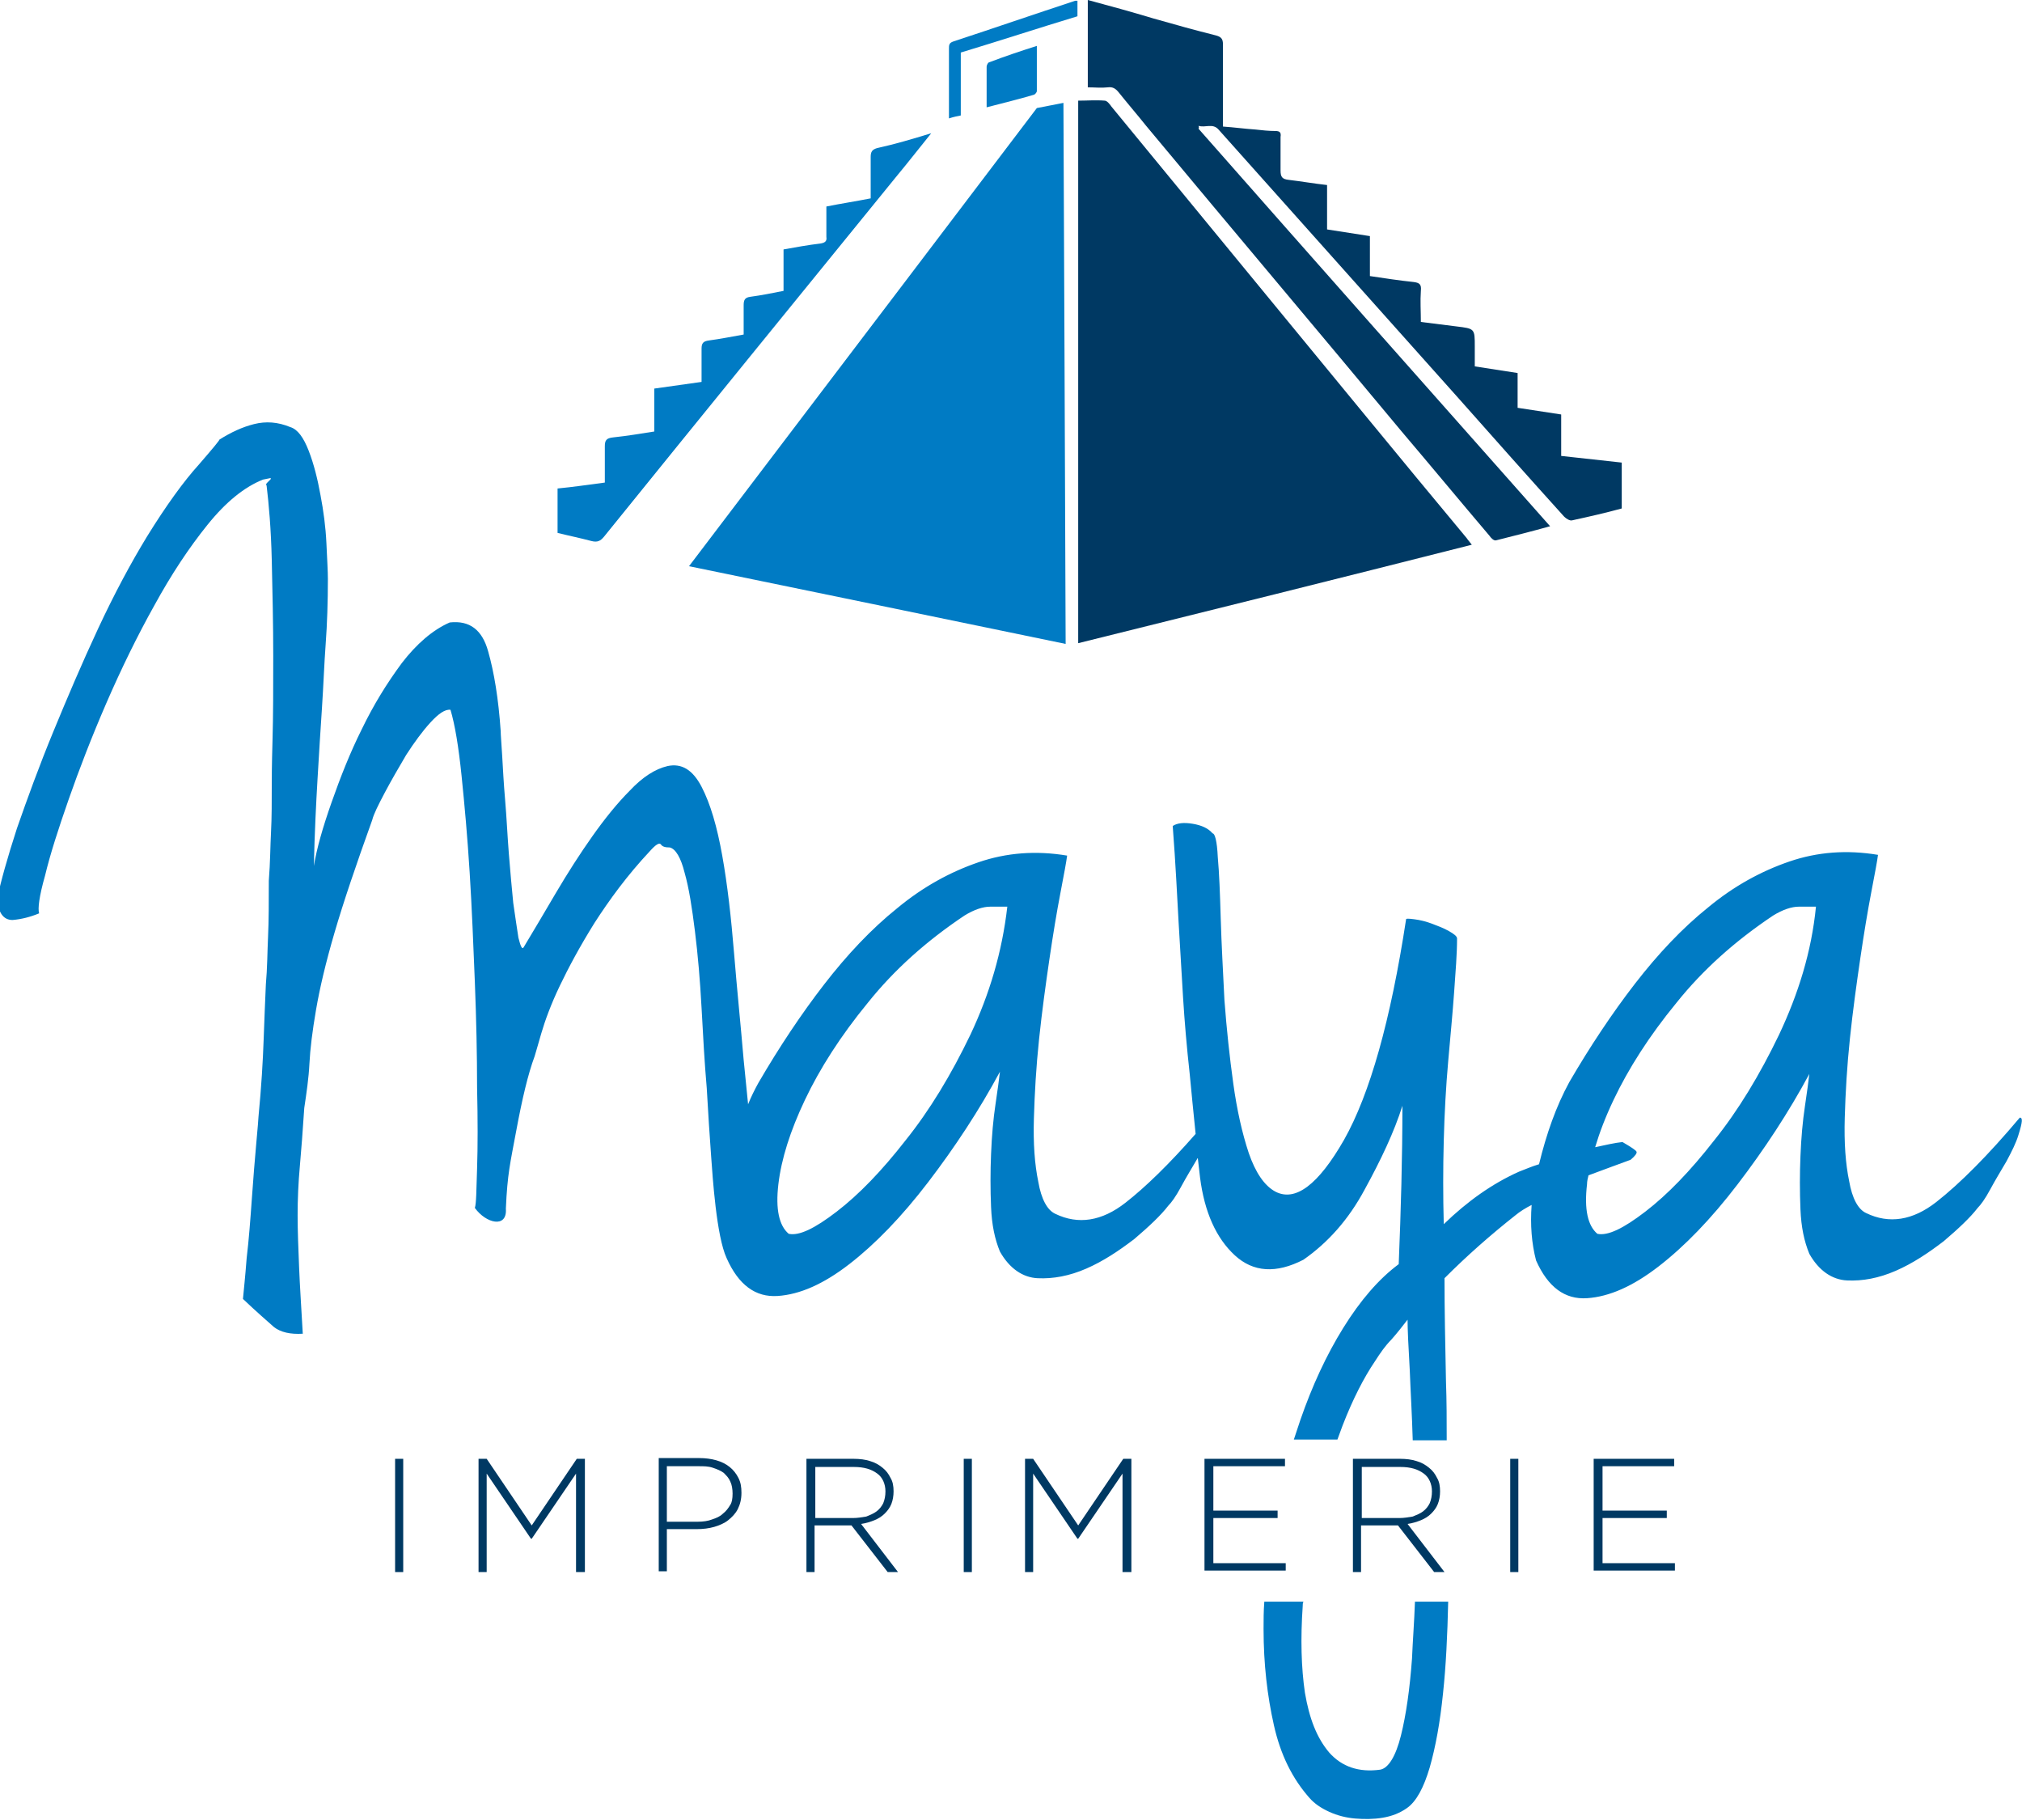
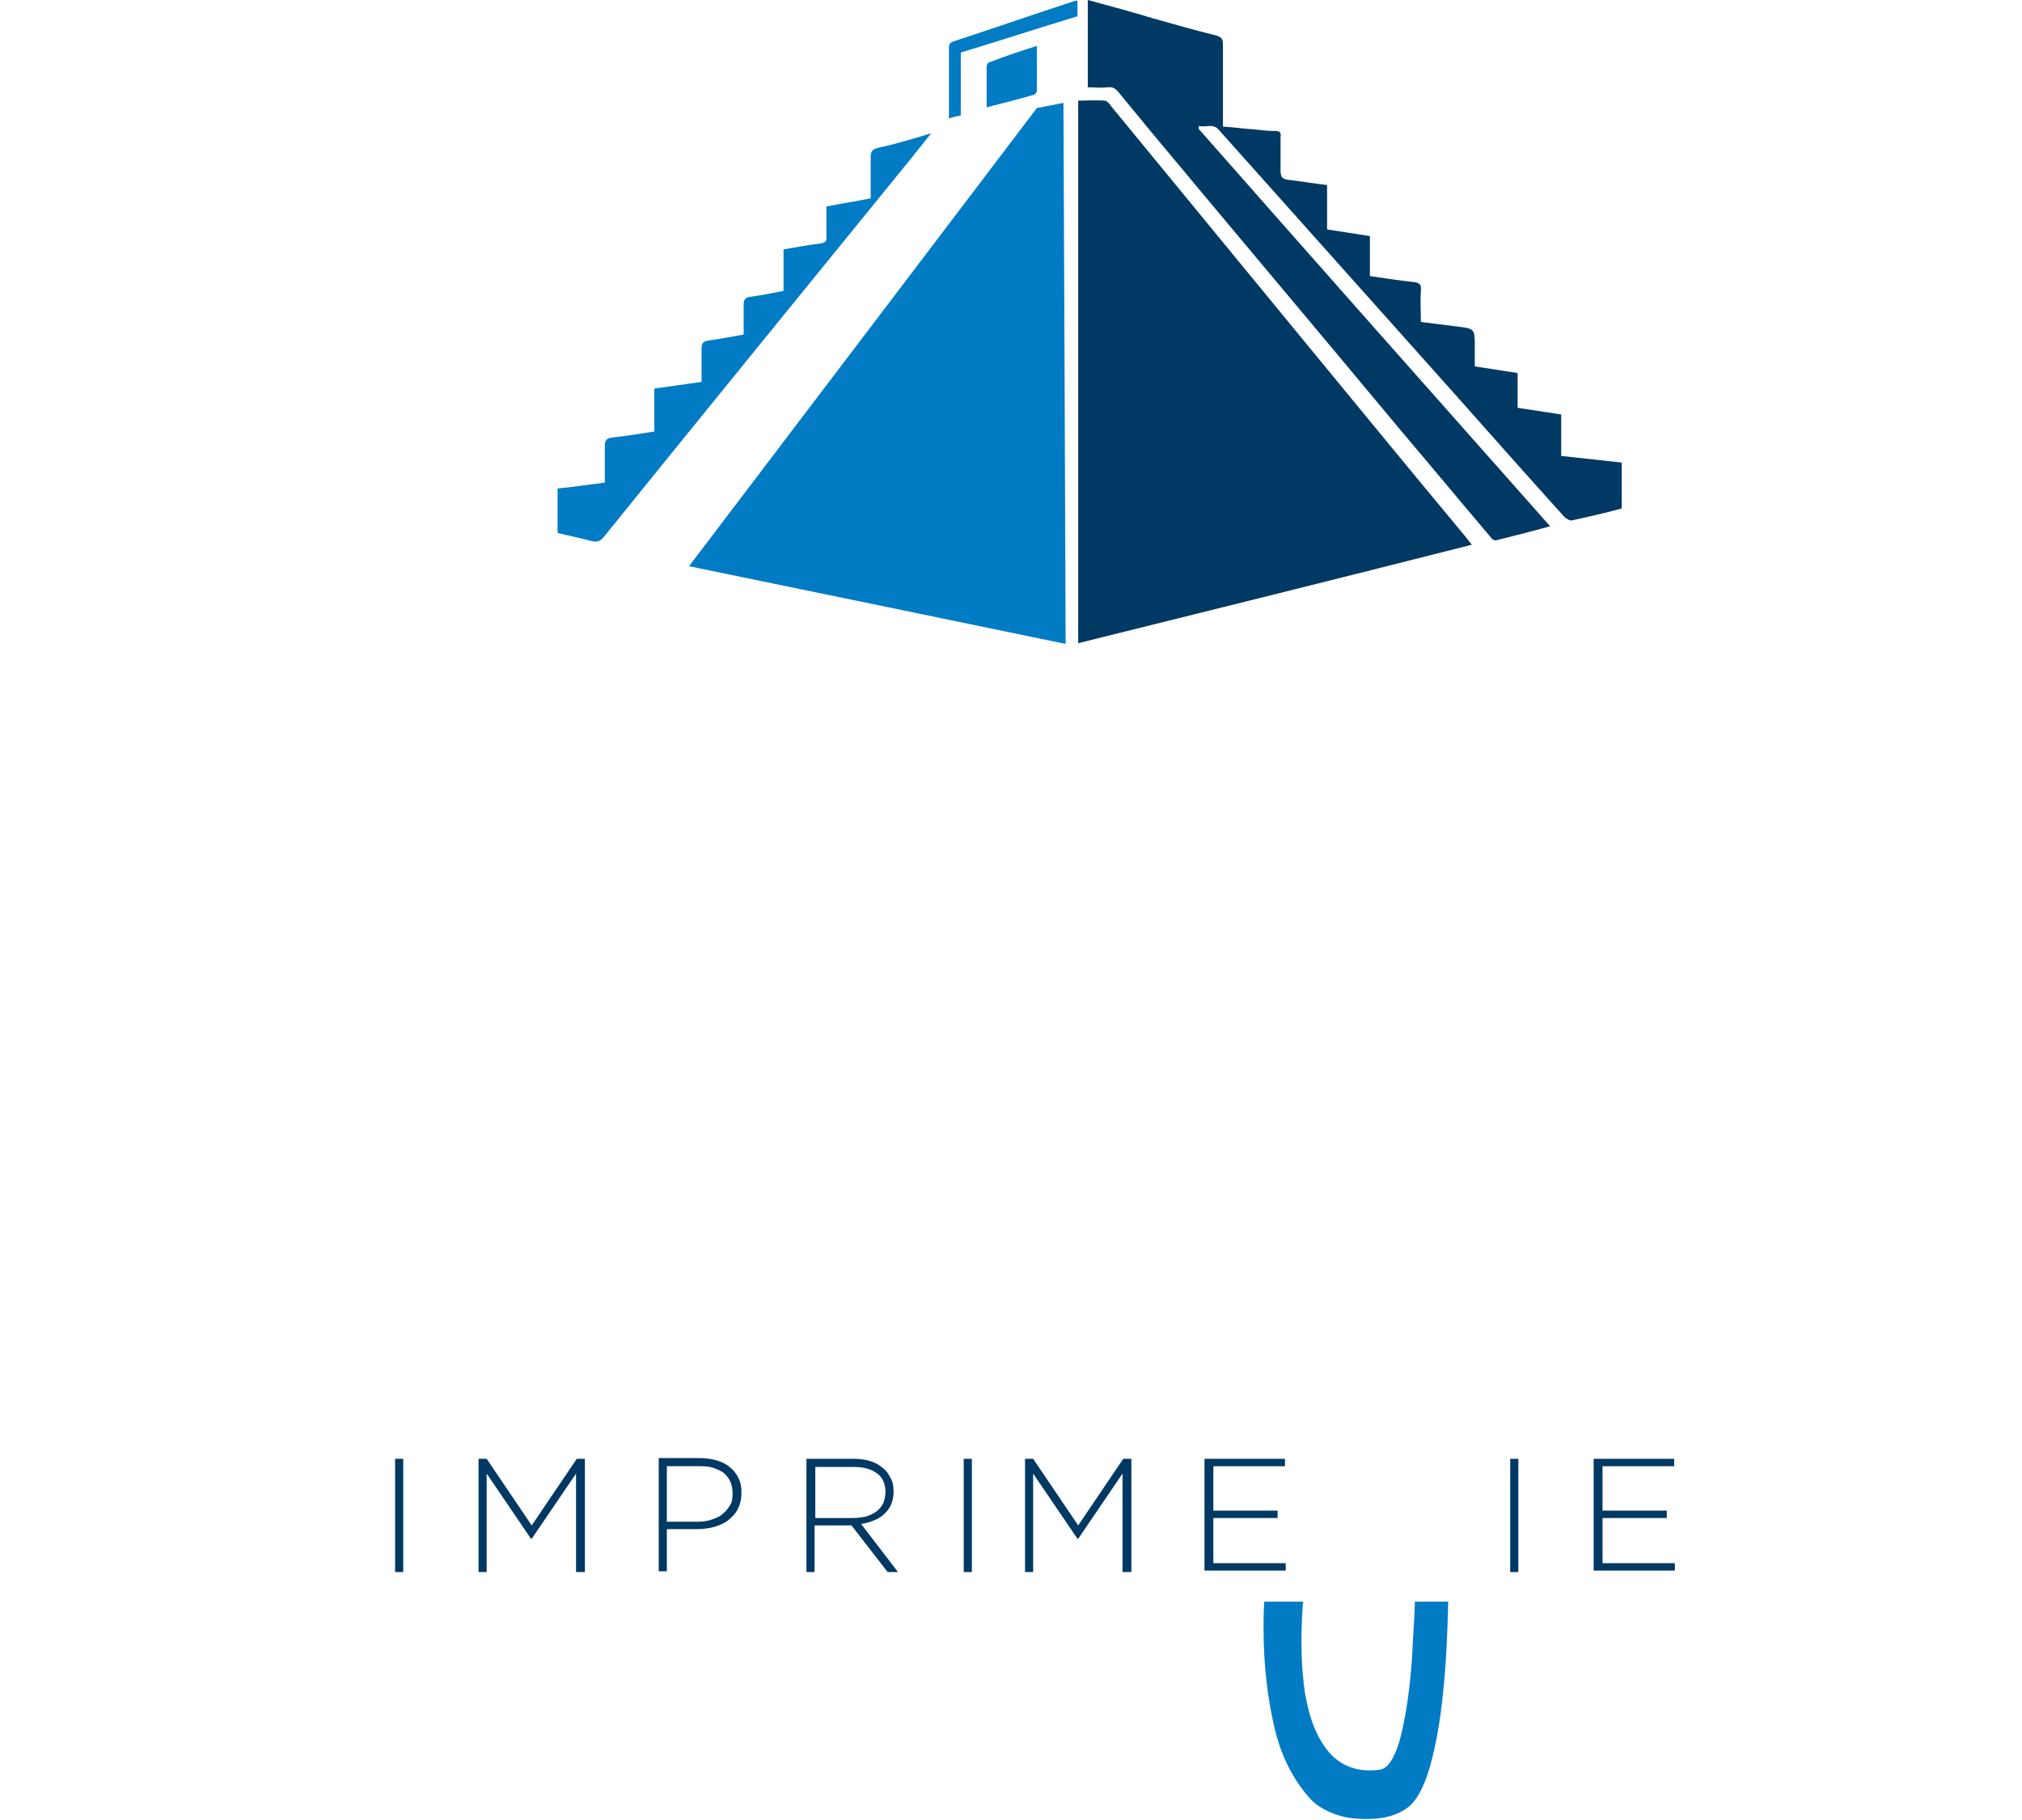
<svg xmlns="http://www.w3.org/2000/svg" width="120" height="108" viewBox="0 0 120 108" fill="none">
  <g clip-path="url(#clip0_26_37)">
-     <path d="M119.869 66.32C117.984 68.56 116.318 70.229 114.916 71.327C113.514 72.425 112.111 72.644 110.752 71.985C110.27 71.766 109.92 71.107 109.744 70.097C109.525 69.043 109.438 67.813 109.481 66.32C109.525 64.826 109.613 63.289 109.788 61.62C109.963 59.951 110.183 58.37 110.402 56.877C110.621 55.383 110.84 54.066 111.059 52.924C111.278 51.782 111.41 51.079 111.454 50.728C109.613 50.42 107.86 50.552 106.194 51.123C104.529 51.694 102.907 52.573 101.373 53.846C99.839 55.076 98.393 56.613 97.034 58.37C95.676 60.127 94.361 62.103 93.134 64.212C92.345 65.661 91.775 67.286 91.337 69.087C90.898 69.218 90.504 69.394 90.153 69.526C88.576 70.229 87.085 71.283 85.683 72.644C85.639 70.975 85.639 69.35 85.683 67.681C85.727 66.012 85.814 64.475 85.946 62.982C86.077 61.488 86.209 60.127 86.297 58.897C86.384 57.667 86.472 56.613 86.472 55.691C86.472 55.559 86.297 55.427 85.99 55.252C85.683 55.076 85.332 54.944 84.982 54.812C84.631 54.681 84.281 54.593 83.93 54.549C83.579 54.505 83.448 54.505 83.448 54.549C82.527 60.566 81.3 64.914 79.766 67.637C78.232 70.316 76.874 71.327 75.69 70.712C75.033 70.36 74.507 69.57 74.112 68.428C73.718 67.242 73.411 65.88 73.192 64.299C72.973 62.718 72.798 61.093 72.666 59.336C72.579 57.58 72.491 55.998 72.447 54.505C72.403 53.012 72.359 51.826 72.272 50.86C72.228 49.894 72.096 49.454 71.965 49.454C71.702 49.147 71.308 48.971 70.782 48.883C70.256 48.795 69.861 48.839 69.598 49.015C69.774 51.299 69.861 53.231 69.949 54.769C70.037 56.306 70.124 57.799 70.212 59.205C70.299 60.61 70.431 62.147 70.606 63.728C70.694 64.739 70.825 65.924 70.957 67.286C69.379 69.087 67.977 70.448 66.793 71.371C65.391 72.469 63.988 72.688 62.63 72.029C62.148 71.81 61.797 71.151 61.622 70.141C61.403 69.087 61.315 67.857 61.359 66.364C61.403 64.87 61.49 63.333 61.666 61.664C61.841 59.995 62.06 58.414 62.279 56.921C62.498 55.427 62.717 54.11 62.937 52.968C63.156 51.826 63.287 51.123 63.331 50.772C61.49 50.464 59.737 50.596 58.072 51.167C56.406 51.738 54.785 52.617 53.251 53.89C51.717 55.12 50.27 56.657 48.912 58.414C47.553 60.171 46.238 62.147 45.011 64.255C44.792 64.651 44.573 65.09 44.397 65.529C44.31 64.695 44.222 63.816 44.134 62.894C43.959 60.83 43.74 58.721 43.565 56.569C43.389 54.417 43.17 52.485 42.863 50.772C42.557 49.059 42.162 47.697 41.636 46.687C41.11 45.677 40.453 45.282 39.62 45.458C38.875 45.633 38.13 46.116 37.385 46.907C36.64 47.654 35.895 48.576 35.15 49.63C34.405 50.684 33.703 51.782 33.002 52.968C32.301 54.154 31.687 55.208 31.074 56.218C30.986 56.35 30.898 56.174 30.767 55.647C30.679 55.12 30.592 54.461 30.46 53.583C30.373 52.704 30.285 51.738 30.197 50.64C30.11 49.542 30.066 48.488 29.978 47.478C29.89 46.468 29.847 45.589 29.803 44.843C29.759 44.096 29.715 43.613 29.715 43.393C29.584 41.461 29.321 39.88 28.97 38.65C28.619 37.376 27.874 36.805 26.691 36.937C25.683 37.376 24.719 38.211 23.842 39.353C22.966 40.538 22.177 41.812 21.476 43.261C20.774 44.667 20.204 46.116 19.679 47.61C19.153 49.103 18.802 50.333 18.627 51.387C18.671 49.41 18.758 47.697 18.846 46.204C18.933 44.711 19.021 43.305 19.109 41.988C19.197 40.67 19.24 39.397 19.328 38.211C19.416 37.025 19.459 35.707 19.459 34.346C19.459 33.907 19.416 33.204 19.372 32.237C19.328 31.271 19.197 30.305 19.021 29.383C18.846 28.416 18.627 27.538 18.32 26.747C18.013 25.957 17.663 25.474 17.224 25.342C16.479 25.035 15.778 24.991 15.077 25.166C14.376 25.342 13.718 25.649 13.017 26.089C13.061 26.089 12.666 26.572 11.79 27.582C10.913 28.548 9.861 29.998 8.722 31.842C7.758 33.423 6.793 35.224 5.829 37.288C4.865 39.353 3.988 41.417 3.156 43.437C2.323 45.458 1.622 47.39 1.008 49.147C0.438 50.904 0.044 52.309 -0.175 53.363C-0.088 54.198 0.219 54.593 0.745 54.593C1.271 54.549 1.797 54.417 2.323 54.198C2.235 53.934 2.323 53.188 2.674 51.958C2.98 50.684 3.462 49.191 4.076 47.434C4.69 45.677 5.435 43.745 6.311 41.724C7.188 39.704 8.152 37.728 9.16 35.927C10.168 34.082 11.22 32.501 12.316 31.14C13.411 29.778 14.507 28.9 15.603 28.46C15.866 28.416 15.997 28.372 16.041 28.372C16.085 28.372 16.085 28.416 16.041 28.46C15.997 28.504 15.909 28.592 15.866 28.636C15.778 28.724 15.778 28.768 15.822 28.812C15.953 29.91 16.085 31.359 16.129 33.248C16.172 35.136 16.216 37.025 16.216 38.913C16.216 40.802 16.216 42.471 16.172 43.964C16.129 45.458 16.129 46.248 16.129 46.38C16.129 47.566 16.129 48.532 16.085 49.366C16.041 50.157 16.041 51.167 15.953 52.265C15.953 53.539 15.953 54.637 15.909 55.559C15.866 56.481 15.866 57.448 15.778 58.414C15.734 59.38 15.69 60.522 15.646 61.708C15.603 62.938 15.515 64.475 15.34 66.276C15.34 66.364 15.296 66.891 15.208 67.857C15.12 68.823 15.033 69.921 14.945 71.151C14.858 72.381 14.77 73.567 14.638 74.665C14.551 75.806 14.463 76.597 14.419 77.08C15.252 77.871 15.866 78.398 16.26 78.749C16.654 79.056 17.224 79.188 17.969 79.144C17.882 77.607 17.794 76.29 17.75 75.192C17.706 74.094 17.663 73.04 17.663 72.117C17.663 71.151 17.706 70.185 17.794 69.218C17.882 68.252 17.969 67.066 18.057 65.749C18.189 64.87 18.32 63.992 18.364 63.114C18.408 62.235 18.539 61.181 18.758 59.907C18.977 58.634 19.328 57.14 19.854 55.34C20.38 53.539 21.125 51.343 22.089 48.664C22.177 48.312 22.44 47.785 22.834 47.039C23.229 46.292 23.667 45.545 24.105 44.799C24.587 44.052 25.069 43.393 25.552 42.866C26.034 42.339 26.428 42.076 26.735 42.12C26.998 42.998 27.217 44.316 27.392 46.029C27.568 47.741 27.743 49.674 27.874 51.782C28.006 53.89 28.093 56.086 28.181 58.282C28.269 60.522 28.313 62.586 28.313 64.519C28.357 66.451 28.357 68.033 28.313 69.35C28.269 70.668 28.269 71.414 28.181 71.678C28.839 72.6 30.11 72.908 30.022 71.722C30.11 69.658 30.285 68.999 30.636 67.11C30.986 65.222 31.337 63.728 31.731 62.674C31.775 62.542 31.907 62.059 32.126 61.313C32.345 60.566 32.695 59.6 33.221 58.502C33.747 57.404 34.405 56.174 35.281 54.769C36.158 53.407 37.21 51.958 38.568 50.508C38.919 50.113 39.138 49.981 39.226 50.113C39.313 50.245 39.489 50.289 39.752 50.289C40.102 50.377 40.409 50.904 40.628 51.782C40.891 52.704 41.066 53.846 41.242 55.252C41.417 56.657 41.549 58.194 41.636 59.819C41.724 61.444 41.812 63.07 41.943 64.563C42.031 66.1 42.118 67.462 42.206 68.647C42.294 69.833 42.513 73.347 43.126 74.665C43.828 76.246 44.836 76.992 46.151 76.904C47.465 76.817 48.868 76.202 50.402 75.016C51.936 73.83 53.514 72.205 55.091 70.141C56.669 68.076 58.115 65.88 59.343 63.597C59.299 63.992 59.211 64.651 59.08 65.529C58.948 66.407 58.861 67.374 58.817 68.472C58.773 69.526 58.773 70.58 58.817 71.634C58.861 72.688 59.036 73.523 59.343 74.269C59.912 75.279 60.701 75.806 61.578 75.85C62.498 75.894 63.462 75.719 64.47 75.279C65.478 74.84 66.399 74.225 67.319 73.523C68.196 72.776 68.897 72.117 69.335 71.546C69.511 71.371 69.774 71.019 70.08 70.448C70.387 69.877 70.738 69.306 71.045 68.779C71.045 68.779 71.045 68.735 71.088 68.735C71.132 69.131 71.176 69.482 71.22 69.877C71.483 71.942 72.184 73.479 73.28 74.489C74.376 75.499 75.734 75.587 77.356 74.752C78.802 73.742 80.029 72.381 80.993 70.58C81.958 68.823 82.746 67.154 83.229 65.617C83.229 68.691 83.141 71.81 83.01 75.016C81.826 75.894 80.731 77.168 79.722 78.793C78.714 80.418 77.882 82.219 77.18 84.239C77.049 84.634 76.918 85.03 76.786 85.425H79.372C79.46 85.162 79.591 84.854 79.679 84.591C80.292 83.009 80.95 81.736 81.607 80.769C81.914 80.286 82.221 79.847 82.571 79.496C82.922 79.1 83.229 78.705 83.535 78.31C83.535 78.837 83.579 79.847 83.667 81.34C83.711 82.526 83.798 83.932 83.842 85.469H85.858C85.858 84.283 85.858 83.141 85.814 81.955C85.771 79.759 85.727 77.739 85.727 75.85C87.085 74.489 88.488 73.259 89.934 72.117C90.197 71.897 90.548 71.678 90.898 71.502C90.811 72.688 90.898 73.786 91.161 74.796C91.863 76.377 92.871 77.124 94.186 77.036C95.5 76.948 96.903 76.334 98.437 75.148C99.971 73.962 101.549 72.337 103.126 70.272C104.704 68.208 106.15 66.012 107.378 63.728C107.334 64.124 107.246 64.782 107.115 65.661C106.983 66.539 106.896 67.505 106.852 68.603C106.808 69.658 106.808 70.712 106.852 71.766C106.896 72.82 107.071 73.654 107.378 74.401C107.947 75.411 108.736 75.938 109.613 75.982C110.533 76.026 111.497 75.85 112.505 75.411C113.514 74.972 114.434 74.357 115.354 73.654C116.231 72.908 116.932 72.249 117.37 71.678C117.546 71.502 117.809 71.151 118.115 70.58C118.422 70.009 118.773 69.438 119.08 68.911C119.386 68.34 119.649 67.813 119.781 67.374C120.044 66.539 120.044 66.32 119.869 66.32ZM57.59 61.401C56.45 63.772 55.179 65.88 53.733 67.681C52.33 69.482 50.971 70.887 49.657 71.897C48.342 72.908 47.422 73.347 46.808 73.215C46.238 72.732 46.019 71.766 46.194 70.272C46.37 68.779 46.896 67.11 47.772 65.266C48.649 63.421 49.876 61.488 51.498 59.512C53.075 57.536 55.004 55.823 57.239 54.329C57.809 53.978 58.335 53.802 58.773 53.802C59.211 53.802 59.562 53.802 59.781 53.802C59.474 56.481 58.729 58.985 57.59 61.401ZM105.581 61.401C104.441 63.772 103.17 65.88 101.724 67.681C100.321 69.482 98.963 70.887 97.648 71.897C96.333 72.908 95.413 73.347 94.799 73.215C94.229 72.732 94.01 71.766 94.186 70.272C94.186 70.097 94.229 69.921 94.273 69.745C95.194 69.394 96.07 69.087 96.771 68.823C97.034 68.603 97.166 68.428 97.122 68.34C97.078 68.252 96.815 68.076 96.289 67.769C95.851 67.813 95.281 67.945 94.668 68.076C94.931 67.198 95.281 66.276 95.763 65.266C96.64 63.421 97.867 61.488 99.489 59.512C101.066 57.536 102.995 55.823 105.23 54.329C105.8 53.978 106.326 53.802 106.764 53.802C107.202 53.802 107.553 53.802 107.772 53.802C107.509 56.481 106.72 58.985 105.581 61.401Z" fill="#007BC4" />
    <path d="M83.798 98.425C83.667 100.226 83.448 101.763 83.141 102.993C82.834 104.223 82.396 104.926 81.914 105.013C80.643 105.189 79.635 104.838 78.89 104.003C78.145 103.125 77.706 101.983 77.443 100.446C77.224 98.952 77.18 97.24 77.312 95.307C77.312 95.219 77.312 95.131 77.356 95.043H75.033C74.989 95.615 74.989 96.141 74.989 96.669C74.989 98.733 75.208 100.621 75.603 102.378C75.997 104.135 76.698 105.54 77.706 106.682C78.013 107.034 78.408 107.297 78.89 107.517C79.372 107.736 79.898 107.868 80.424 107.912C80.95 107.956 81.519 107.956 82.045 107.868C82.571 107.78 83.053 107.605 83.492 107.297C84.061 106.902 84.5 106.068 84.85 104.882C85.201 103.652 85.464 102.203 85.639 100.49C85.814 98.865 85.902 97.02 85.946 95.043H83.974C83.93 96.273 83.842 97.371 83.798 98.425Z" fill="#007BC4" />
    <path d="M63.988 38.167C63.988 27.45 63.988 16.734 63.988 5.973C64.514 5.973 65.04 5.929 65.566 5.973C65.698 5.973 65.873 6.193 65.96 6.324C69.028 10.058 72.096 13.791 75.164 17.524C79.109 22.311 83.053 27.143 87.042 31.93C87.129 32.062 87.217 32.15 87.348 32.325C79.547 34.302 71.79 36.234 63.988 38.167Z" fill="#003963" />
    <path d="M71.132 7.642C78.057 15.504 84.982 23.322 91.994 31.227C90.898 31.535 89.847 31.798 88.795 32.062C88.663 32.106 88.488 31.93 88.4 31.798C86.647 29.734 84.938 27.67 83.185 25.605C78.145 19.544 73.061 13.527 68.02 7.466C67.495 6.808 66.925 6.149 66.399 5.49C66.224 5.27 66.048 5.139 65.741 5.183C65.347 5.227 64.996 5.183 64.558 5.183C64.558 3.426 64.558 1.757 64.558 0C65.873 0.351 67.144 0.703 68.459 1.098C69.686 1.449 70.957 1.801 72.184 2.108C72.491 2.196 72.579 2.328 72.579 2.635C72.579 4.216 72.579 5.841 72.579 7.51C73.236 7.554 73.85 7.642 74.507 7.686C74.901 7.73 75.296 7.774 75.69 7.774C75.953 7.774 76.041 7.862 75.997 8.125C75.997 8.784 75.997 9.443 75.997 10.102C75.997 10.497 76.085 10.629 76.479 10.673C77.224 10.761 77.969 10.892 78.758 10.98C78.758 11.858 78.758 12.693 78.758 13.615C79.635 13.747 80.468 13.879 81.3 14.011C81.3 14.801 81.3 15.592 81.3 16.382C82.177 16.514 83.053 16.646 83.886 16.734C84.237 16.778 84.368 16.865 84.324 17.261C84.281 17.876 84.324 18.447 84.324 19.105C85.026 19.193 85.727 19.281 86.428 19.369C87.524 19.501 87.524 19.501 87.524 20.555C87.524 20.95 87.524 21.301 87.524 21.741C88.356 21.872 89.189 22.004 90.066 22.136C90.066 22.795 90.066 23.497 90.066 24.2C90.942 24.332 91.775 24.464 92.652 24.595C92.652 25.386 92.652 26.22 92.652 27.055C93.879 27.187 95.018 27.318 96.246 27.45C96.246 28.372 96.246 29.251 96.246 30.173C95.281 30.437 94.317 30.656 93.309 30.876C93.177 30.92 92.958 30.788 92.827 30.656C90.723 28.329 88.62 25.957 86.516 23.585C81.782 18.271 77.049 13 72.316 7.686C71.965 7.291 71.527 7.598 71.132 7.466C71.176 7.598 71.132 7.598 71.132 7.642Z" fill="#003963" />
    <path d="M63.112 6.105C63.112 6.105 63.243 36.41 63.243 38.211C55.792 36.673 48.386 35.136 40.891 33.599C47.772 24.551 61.534 6.412 61.534 6.412L63.112 6.105Z" fill="#007BC4" />
    <path d="M55.267 7.906C54.522 8.828 53.908 9.619 53.251 10.409C47.465 17.524 41.636 24.683 35.851 31.842C35.632 32.106 35.456 32.194 35.106 32.106C34.449 31.93 33.791 31.798 33.09 31.623C33.09 30.744 33.09 29.91 33.09 28.987C34.01 28.9 34.887 28.768 35.895 28.636C35.895 27.889 35.895 27.187 35.895 26.484C35.895 26.133 35.983 26.001 36.377 25.957C37.21 25.869 37.998 25.737 38.831 25.606C38.831 24.771 38.831 23.937 38.831 23.058C39.752 22.926 40.672 22.795 41.636 22.663C41.636 22.004 41.636 21.345 41.636 20.686C41.636 20.379 41.724 20.247 42.075 20.203C42.732 20.116 43.389 19.984 44.134 19.852C44.134 19.281 44.134 18.71 44.134 18.139C44.134 17.832 44.178 17.656 44.529 17.612C45.186 17.524 45.844 17.392 46.501 17.261C46.501 16.426 46.501 15.636 46.501 14.801C47.246 14.669 47.947 14.538 48.693 14.45C48.955 14.406 49.087 14.318 49.043 14.055C49.043 13.484 49.043 12.869 49.043 12.254C49.92 12.078 50.796 11.946 51.673 11.771C51.673 10.936 51.673 10.102 51.673 9.311C51.673 9.004 51.76 8.872 52.067 8.784C53.075 8.565 54.127 8.257 55.267 7.906Z" fill="#007BC4" />
    <path d="M63.944 0.044C63.944 0.351 63.944 0.659 63.944 0.966C61.621 1.669 59.343 2.416 57.02 3.118C57.02 4.348 57.02 5.578 57.02 6.852C56.8 6.896 56.581 6.939 56.318 7.027C56.318 6.588 56.318 6.193 56.318 5.798C56.318 4.831 56.318 3.865 56.318 2.899C56.318 2.679 56.318 2.547 56.581 2.46C58.992 1.669 61.402 0.835 63.813 0.044C63.857 0.044 63.901 0.044 63.944 0.044Z" fill="#007BC4" />
    <path d="M58.554 6.368C58.554 5.534 58.554 4.743 58.554 3.953C58.554 3.865 58.641 3.689 58.729 3.689C59.649 3.338 60.57 3.031 61.534 2.723C61.534 3.645 61.534 4.524 61.534 5.402C61.534 5.49 61.403 5.622 61.359 5.622C60.482 5.885 59.562 6.105 58.554 6.368Z" fill="#007BC4" />
    <path d="M23.448 93.287V86.567H23.93V93.287H23.448Z" fill="#003963" />
    <path d="M34.186 93.287V87.445L31.556 91.31H31.512L28.883 87.445V93.287H28.4V86.567H28.883L31.556 90.52L34.23 86.567H34.712V93.287H34.186Z" fill="#003963" />
    <path d="M43.784 89.553C43.652 89.817 43.433 90.037 43.214 90.212C42.995 90.388 42.688 90.52 42.381 90.608C42.075 90.695 41.724 90.739 41.373 90.739H39.576V93.243H39.094V86.523H41.505C41.855 86.523 42.206 86.567 42.513 86.655C42.82 86.743 43.083 86.874 43.302 87.05C43.521 87.226 43.696 87.445 43.828 87.709C43.959 87.972 44.003 88.236 44.003 88.587C44.003 88.983 43.915 89.29 43.784 89.553ZM43.477 88.631C43.477 88.368 43.433 88.104 43.346 87.928C43.258 87.709 43.126 87.577 42.951 87.401C42.776 87.27 42.557 87.182 42.294 87.094C42.031 87.006 41.768 87.006 41.461 87.006H39.576V90.3H41.417C41.724 90.3 42.031 90.256 42.25 90.168C42.513 90.081 42.732 89.993 42.907 89.817C43.083 89.685 43.214 89.51 43.346 89.29C43.433 89.158 43.477 88.939 43.477 88.631Z" fill="#003963" />
    <path d="M52.681 93.287L50.533 90.52H48.342V93.287H47.86V86.567H50.665C51.015 86.567 51.366 86.611 51.629 86.699C51.936 86.787 52.155 86.918 52.374 87.094C52.593 87.27 52.724 87.445 52.856 87.709C52.987 87.928 53.031 88.192 53.031 88.499C53.031 88.763 52.987 89.026 52.9 89.246C52.812 89.466 52.681 89.641 52.505 89.817C52.33 89.993 52.111 90.124 51.892 90.212C51.673 90.3 51.41 90.388 51.103 90.432L53.294 93.287H52.681ZM52.549 88.499C52.549 88.06 52.374 87.665 52.067 87.445C51.717 87.182 51.278 87.05 50.665 87.05H48.386V90.081H50.621C50.884 90.081 51.147 90.037 51.41 89.993C51.629 89.905 51.848 89.817 52.023 89.685C52.199 89.553 52.33 89.378 52.418 89.202C52.505 88.983 52.549 88.763 52.549 88.499Z" fill="#003963" />
    <path d="M57.195 93.287V86.567H57.677V93.287H57.195Z" fill="#003963" />
    <path d="M66.618 93.287V87.445L63.988 91.31H63.944L61.315 87.445V93.287H60.833V86.567H61.315L63.988 90.52L66.662 86.567H67.144V93.287H66.618Z" fill="#003963" />
    <path d="M71.483 93.287V86.567H76.26V87.006H72.009V89.641H75.822V90.081H72.009V92.76H76.304V93.199H71.483V93.287Z" fill="#003963" />
-     <path d="M85.113 93.287L82.966 90.52H80.774V93.287H80.292V86.567H83.097C83.448 86.567 83.798 86.611 84.061 86.699C84.368 86.787 84.587 86.918 84.806 87.094C85.026 87.27 85.157 87.445 85.289 87.709C85.42 87.928 85.464 88.192 85.464 88.499C85.464 88.763 85.42 89.026 85.332 89.246C85.245 89.466 85.113 89.641 84.938 89.817C84.763 89.993 84.543 90.124 84.324 90.212C84.105 90.3 83.842 90.388 83.535 90.432L85.727 93.287H85.113ZM84.982 88.499C84.982 88.06 84.806 87.665 84.5 87.445C84.149 87.182 83.711 87.05 83.097 87.05H80.818V90.081H83.053C83.316 90.081 83.579 90.037 83.842 89.993C84.061 89.905 84.281 89.817 84.456 89.685C84.631 89.553 84.763 89.378 84.85 89.202C84.938 88.983 84.982 88.763 84.982 88.499Z" fill="#003963" />
    <path d="M89.627 93.287V86.567H90.109V93.287H89.627Z" fill="#003963" />
    <path d="M94.58 93.287V86.567H99.357V87.006H95.106V89.641H98.919V90.081H95.106V92.76H99.401V93.199H94.58V93.287Z" fill="#003963" />
  </g>
  <defs>
    <clipPath id="clip0_26_37">
      <rect width="120" height="108" fill="white" />
    </clipPath>
  </defs>
</svg>